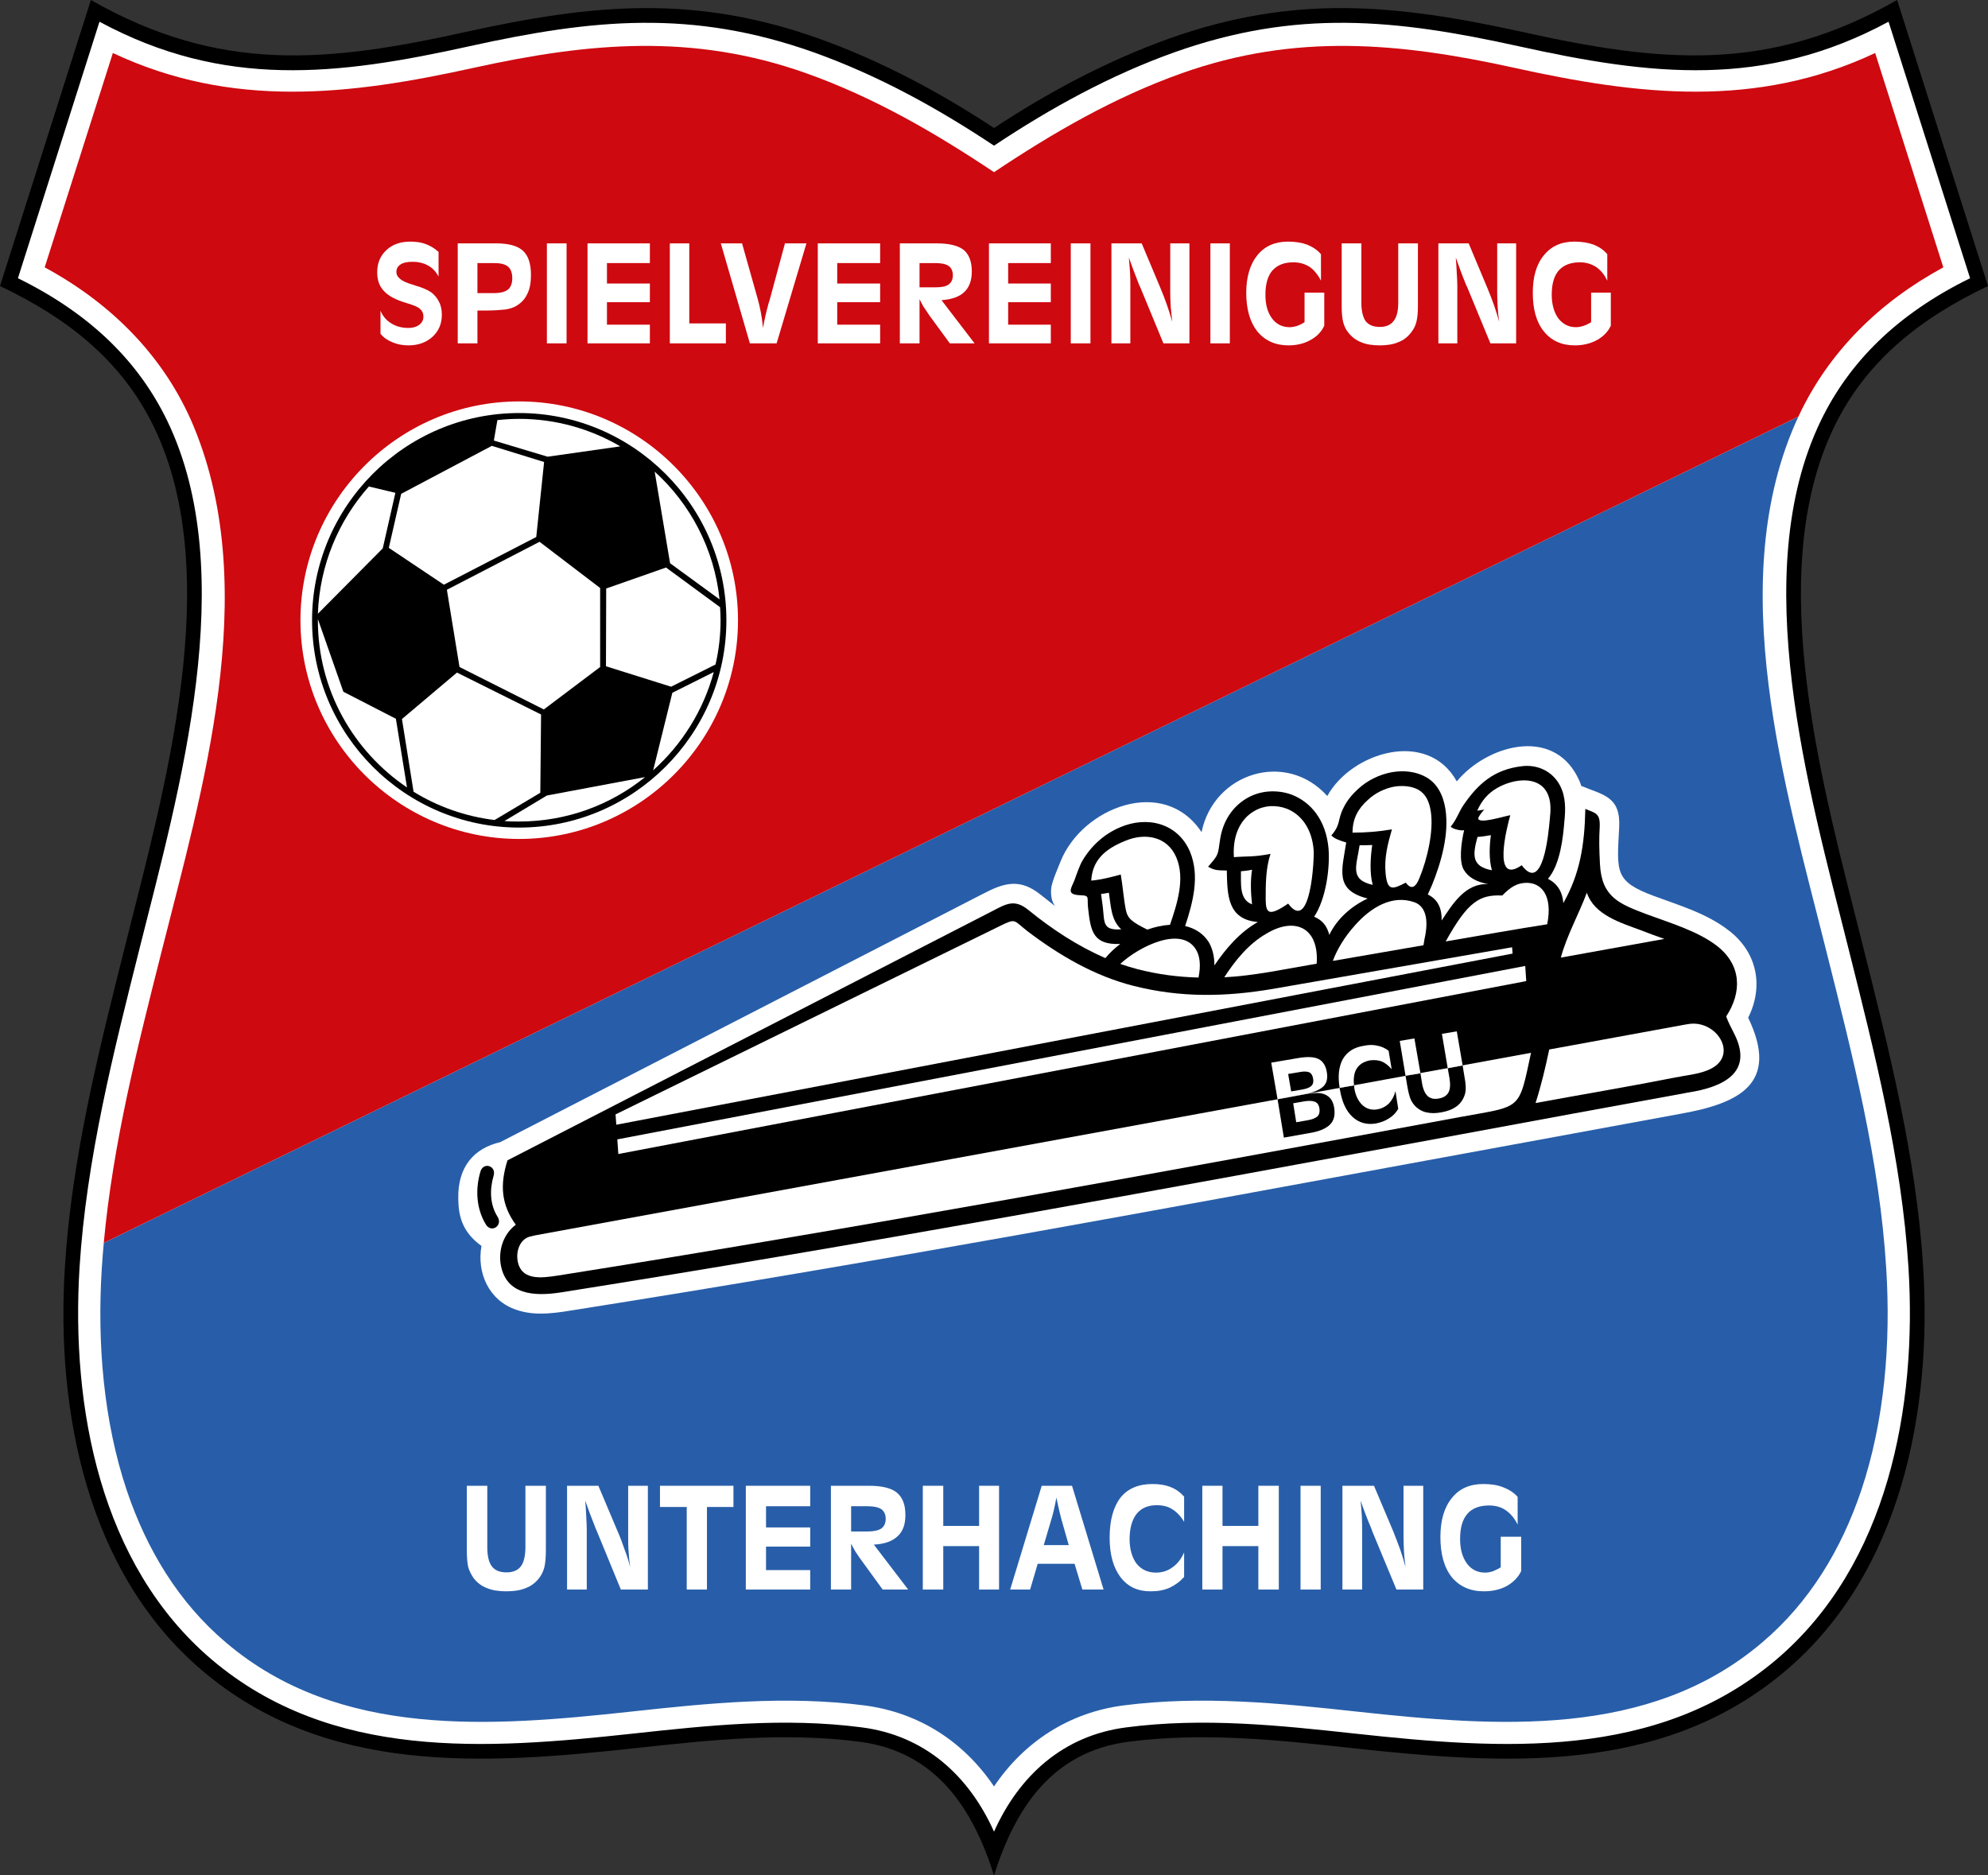
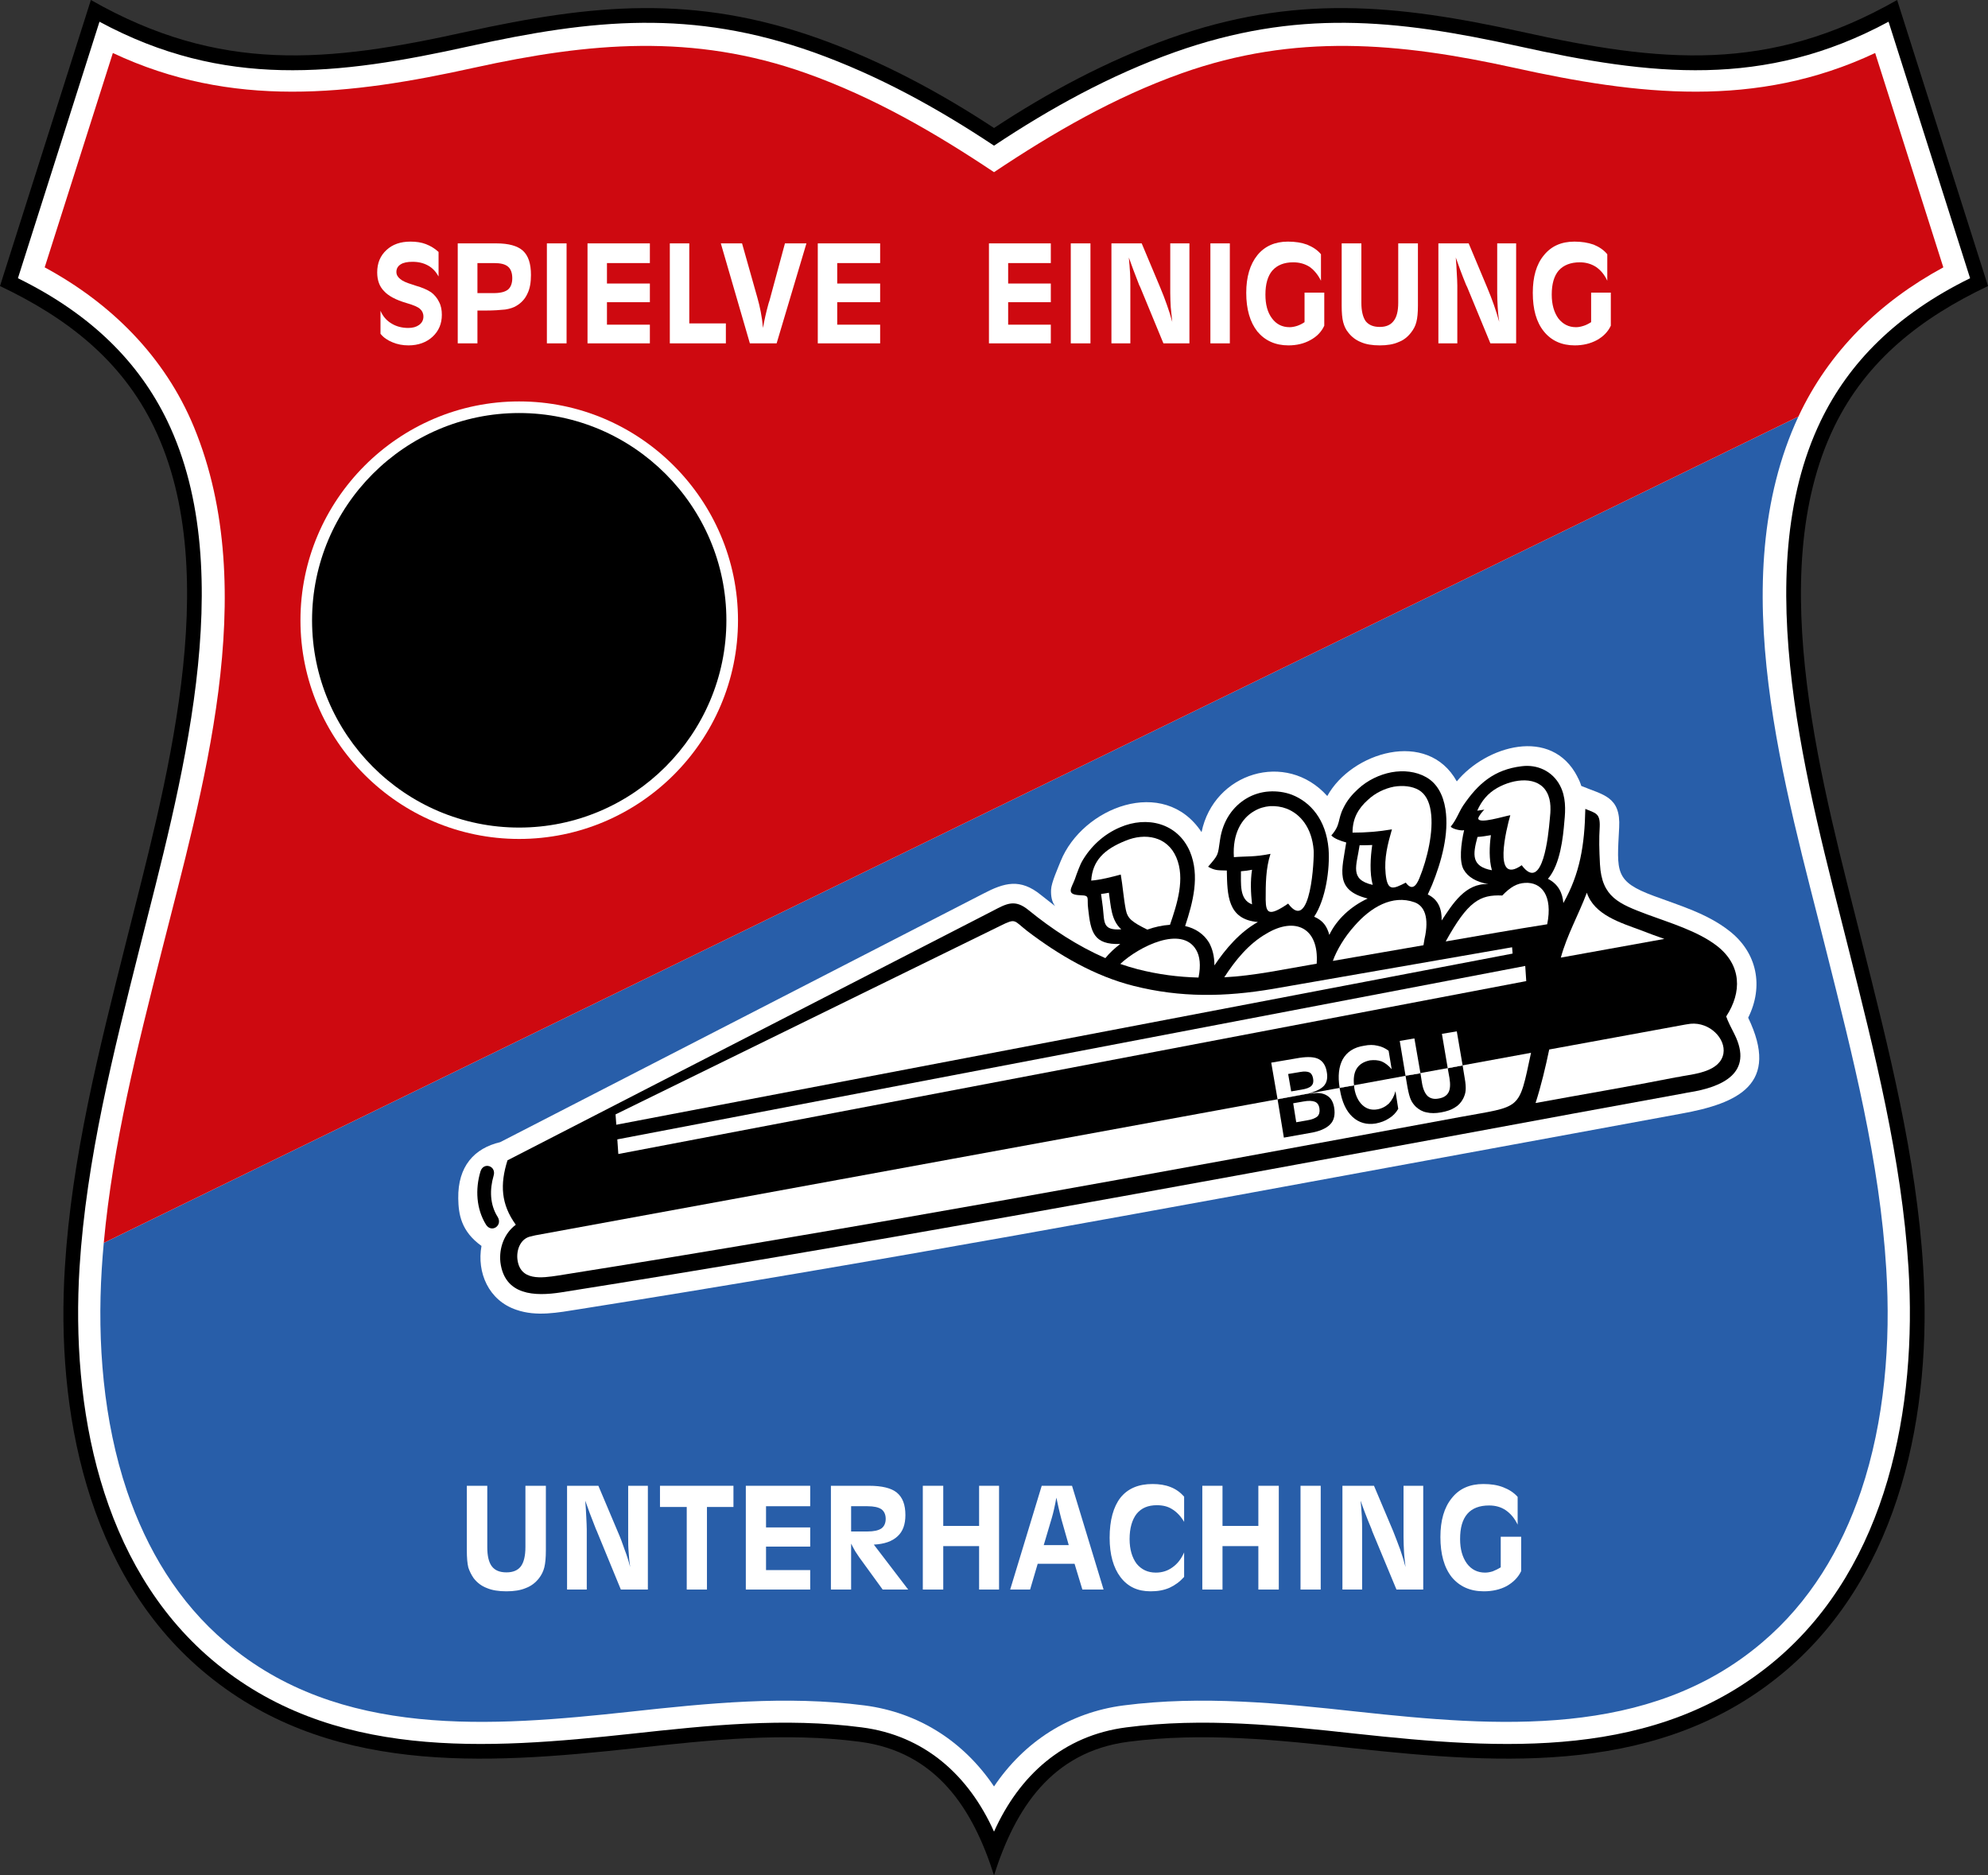
<svg xmlns="http://www.w3.org/2000/svg" width="329.65pt" height="310.98pt" viewBox="0 0 329.65 310.98" version="1.1">
  <rect x="0" y="0" width="329.65" height="310.98" fill="#333333" stroke="none" />
  <defs>
    <clipPath id="clip1">
      <path d="M 0 0 L 329.648 0 L 329.648 310.98 L 0 310.98 Z M 0 0 " />
    </clipPath>
  </defs>
  <g id="surface1">
    <g clip-path="url(#clip1)" clip-rule="nonzero">
      <path style=" stroke:none;fill-rule:nonzero;fill:rgb(0%,0%,0%);fill-opacity:1;" d="M 164.828 310.98 C 161.309 299.887 155.238 290.508 142.598 288.836 C 130.078 287.199 117.602 288.543 105.086 289.922 C 80.258 292.602 53.965 294.402 33.535 277.027 C 14.402 260.781 9.25 233.945 10.762 210.086 C 11.891 191.828 16.453 173.953 20.891 156.285 C 27.129 131.332 37.469 95.539 25.539 70.836 C 20.137 59.66 11.012 52.668 0 47.434 L 15.07 0 C 36.422 12.184 54.301 10.383 77.328 5.273 C 98.301 0.668 115.047 -0.965 135.688 6.363 C 146.027 10.047 155.867 15.32 164.828 21.227 C 173.785 15.32 183.625 10.047 193.965 6.363 C 214.605 -0.965 231.352 0.668 252.328 5.273 C 275.352 10.383 293.23 12.184 314.582 0 L 329.652 47.434 C 318.645 52.668 309.516 59.66 304.117 70.836 C 292.184 95.539 302.523 131.332 308.762 156.285 C 313.199 173.953 317.766 191.828 318.895 210.086 C 320.402 233.945 315.25 260.781 296.121 277.027 C 275.688 294.402 249.395 292.602 224.57 289.922 C 212.051 288.543 199.574 287.199 187.059 288.836 C 174.414 290.508 168.344 299.887 164.828 310.98 " />
    </g>
    <path style=" stroke:none;fill-rule:nonzero;fill:rgb(100%,100%,100%);fill-opacity:1;" d="M 164.828 303.738 C 169.012 294.402 176.34 287.785 186.766 286.445 C 199.574 284.773 212.176 286.113 224.82 287.492 C 248.895 290.09 274.727 292.016 294.57 275.184 C 313.074 259.441 317.891 233.32 316.465 210.211 C 315.336 192.164 310.812 174.414 306.418 156.914 C 299.973 131.207 289.629 95.203 301.938 69.746 C 306.586 60.16 314.414 52.164 326.68 46.137 L 313.16 3.602 C 292.52 14.738 273.723 12.516 251.781 7.66 C 231.309 3.141 214.941 1.508 194.762 8.664 C 184.086 12.477 174.203 17.918 164.828 24.156 C 155.449 17.918 145.57 12.477 134.895 8.664 C 114.715 1.508 98.344 3.141 77.871 7.66 C 55.934 12.516 37.137 14.738 16.496 3.602 L 2.973 46.137 C 15.238 52.164 23.066 60.16 27.715 69.746 C 40.023 95.203 29.684 131.207 23.234 156.914 C 18.84 174.414 14.32 192.164 13.188 210.211 C 11.766 233.32 16.578 259.441 35.086 275.184 C 54.93 292.016 80.762 290.09 104.832 287.492 C 117.477 286.113 130.078 284.773 142.891 286.445 C 153.312 287.785 160.641 294.402 164.828 303.738 " />
    <path style=" stroke:none;fill-rule:nonzero;fill:rgb(15.7%,36.899%,66.299%);fill-opacity:1;" d="M 164.828 296.242 C 169.852 288.793 177.305 283.977 186.305 282.805 C 199.281 281.129 212.219 282.43 225.199 283.852 C 248.055 286.32 273.387 288.371 292.184 272.379 C 300.098 265.684 305.328 256.891 308.594 247.262 C 312.531 235.578 313.535 222.602 312.781 210.461 C 311.695 192.543 307.215 175.125 302.859 157.793 C 296.078 130.664 285.57 96.293 298.211 69.078 L 17.207 206.105 C 17.082 207.527 16.957 208.996 16.871 210.461 C 16.117 222.602 17.121 235.578 21.059 247.262 C 24.324 256.891 29.559 265.684 37.469 272.379 C 56.27 288.371 81.598 286.32 104.457 283.852 C 117.434 282.43 130.371 281.129 143.348 282.805 C 152.352 283.977 159.805 288.793 164.828 296.242 " />
    <path style=" stroke:none;fill-rule:nonzero;fill:rgb(100%,100%,100%);fill-opacity:1;" d="M 241.566 129.574 C 246.383 123.715 257.266 120.406 261.578 128.82 L 261.539 128.781 C 261.832 129.281 262.039 129.785 262.207 130.328 C 265.809 131.836 268.781 132.047 268.488 137.238 C 268.109 144.605 267.691 146.152 274.266 148.582 C 278.535 150.172 283.059 151.473 286.742 154.359 C 291.387 157.961 292.477 163.57 289.883 168.762 C 295.156 179.73 288.332 182.953 278.785 184.672 C 266.895 186.848 255.008 189.066 243.074 191.242 C 217.16 196.016 191.664 200.703 168.219 204.891 C 144.48 209.121 120.574 213.223 95.957 217.117 C 92.523 217.66 88.965 218.371 85.617 217.199 C 81.012 215.652 79.043 211.008 79.84 206.609 C 76.449 204.18 76.027 201.336 75.988 198.738 C 75.902 193.379 78.668 190.406 82.938 189.402 L 163.027 148.203 C 166.543 146.363 169.18 145.609 172.613 148.414 C 173.41 149.043 174.164 149.629 174.957 150.258 C 174.414 149.547 174.246 148.625 174.289 147.535 C 174.332 146.363 175.418 143.977 175.879 142.805 C 179.48 133.887 193.004 128.57 199.242 137.992 C 201.25 128.152 213.266 124.383 220.09 132.004 C 224.066 124.762 236.711 120.824 241.566 129.574 " />
    <path style=" stroke:none;fill-rule:nonzero;fill:rgb(0%,0%,0%);fill-opacity:1;" d="M 242.781 137.656 C 242.445 137.824 240.812 137.488 240.562 137.07 C 241.484 135.98 241.902 134.684 242.613 133.594 C 245.086 129.953 247.762 127.609 252.328 127.062 C 254.883 126.727 257.434 127.859 258.691 130.285 C 259.652 132.129 259.613 134.223 259.402 136.23 C 259.191 138.828 258.734 143.348 256.68 145.734 C 258.398 146.613 259.109 148.078 259.234 149.754 C 261.996 144.855 262.754 140.168 262.879 134.137 C 264.551 134.852 265.348 134.809 265.266 137.07 C 265.137 139.246 265.18 140.797 265.305 143.309 C 265.598 148.793 268.488 149.879 273.133 151.637 C 276.859 153.02 281.551 154.402 284.73 156.871 C 288.793 160.055 288.875 164.531 286.238 168.551 C 286.488 169.305 287.078 170.477 287.621 171.523 C 290.801 177.93 285.609 180.273 280.043 181.152 C 279.332 181.277 279.75 181.195 279.371 181.277 C 266.938 183.539 254.672 185.801 242.488 188.062 C 192 197.355 143.266 206.355 93.027 214.312 C 88.715 214.98 83.691 214.855 82.977 209.328 C 82.727 207.027 83.566 204.559 85.531 203.094 C 83.062 199.699 82.895 196.395 84.152 192.414 L 164.531 151.094 C 166.922 149.84 168.262 149.043 170.562 150.926 C 174.414 154.066 178.684 156.871 183.289 158.883 C 184 158.004 184.84 157.246 185.762 156.535 C 181.32 156.703 180.863 154.527 180.441 150.719 C 180.191 148.875 180.82 148.5 179.188 148.457 C 176.633 148.371 177.68 147.285 178.223 145.82 C 178.602 144.688 179.188 143.223 179.395 142.887 C 180.82 140.379 183.039 138.324 185.719 137.195 C 190.156 135.27 195.262 136.441 197.316 141.215 C 198.988 145.234 197.816 149.629 196.52 153.562 C 198.195 153.941 199.617 154.863 200.496 156.328 C 201.039 157.332 201.375 158.547 201.375 160.094 C 203.262 157.289 205.605 154.57 208.578 152.895 C 203.512 152.477 203.512 148.371 203.43 144.355 C 202.004 144.312 201.504 144.395 200.328 143.727 C 202.09 141.676 201.922 141.883 202.297 139.328 C 202.758 136.023 204.516 133.68 206.734 132.379 C 207.863 131.711 209.164 131.332 210.418 131.25 C 211.676 131.164 213.016 131.332 214.23 131.793 C 217.328 133.008 219.883 135.938 220.301 140.754 C 220.551 144.062 219.84 149.129 217.914 152.016 C 219.379 152.645 220.047 153.605 220.426 155.031 C 221.637 152.477 223.984 150.301 226.789 149 C 221.262 147.617 222.52 144.312 223.23 139.707 C 222.227 139.414 221.262 139.078 220.762 138.535 C 222.352 136.734 221.766 135.938 222.77 133.973 C 223.355 132.758 224.191 131.754 225.199 130.832 C 226.789 129.367 228.758 128.445 230.723 128.066 C 232.773 127.691 234.828 127.941 236.461 128.863 C 238.262 129.867 239.305 131.754 239.684 134.18 C 240.312 138.281 239.012 142.93 237.465 146.738 C 237.215 147.324 236.961 147.871 236.754 148.332 C 238.512 149.168 239.098 150.758 239.055 152.645 C 240.855 149.922 242.992 146.406 246.801 146.613 C 244.75 146.238 243.41 145.441 242.699 144.188 C 241.945 142.848 242.238 140 242.781 137.656 " />
    <path style=" stroke:none;fill-rule:nonzero;fill:rgb(100%,100%,100%);fill-opacity:1;" d="M 275.98 155.699 C 274.684 155.238 273.387 154.777 272.129 154.277 C 268.781 153.02 264.383 151.766 263.129 148.035 C 261.746 151.723 259.863 154.988 258.816 158.797 " />
    <path style=" stroke:none;fill-rule:nonzero;fill:rgb(100%,100%,100%);fill-opacity:1;" d="M 233.109 146.363 C 234.117 147.742 234.828 146.949 235.371 145.609 C 236.668 142.469 237.758 137.824 237.254 134.559 C 237.004 132.84 236.336 131.625 235.246 130.996 C 234.156 130.371 232.648 130.203 231.145 130.453 C 229.637 130.746 228.086 131.461 226.832 132.633 C 226.035 133.344 225.406 134.098 224.945 135.016 C 224.527 135.855 224.277 136.859 224.277 138.074 C 226.539 138.074 228.59 137.906 230.809 137.531 C 230.098 140 229.512 142.262 229.762 144.855 C 230.055 147.871 230.977 147.449 233.109 146.363 " />
    <path style=" stroke:none;fill-rule:nonzero;fill:rgb(100%,100%,100%);fill-opacity:1;" d="M 227.625 146.738 C 227.082 144.773 227.25 142.137 227.543 140.125 C 226.832 140.168 226.16 140.168 225.449 140.168 C 224.945 143.602 223.73 145.859 227.625 146.738 " />
    <path style=" stroke:none;fill-rule:nonzero;fill:rgb(100%,100%,100%);fill-opacity:1;" d="M 190.238 154.152 C 191.453 153.73 192.711 153.438 194.008 153.355 C 195.18 149.922 196.562 145.695 195.055 142.176 C 193.547 138.66 189.863 138.074 186.641 139.414 C 183.082 140.836 181.156 142.723 180.945 146.027 C 182.535 145.902 184.297 145.441 185.844 145.023 C 186.18 146.949 186.305 148.918 186.68 150.844 C 186.973 152.352 187.727 152.895 190.238 154.152 " />
    <path style=" stroke:none;fill-rule:nonzero;fill:rgb(100%,100%,100%);fill-opacity:1;" d="M 182.578 148.246 C 182.703 149.086 182.789 149.797 182.871 150.426 C 183.164 152.977 182.789 154.316 185.926 154.109 C 184.211 152.559 184.211 150.172 183.875 148.039 C 183.457 148.121 182.996 148.203 182.578 148.246 " />
    <path style=" stroke:none;fill-rule:nonzero;fill:rgb(100%,100%,100%);fill-opacity:1;" d="M 213.602 149.84 C 217.367 154.945 217.953 142.219 217.828 140.965 C 217.535 137.234 215.609 134.977 213.352 134.098 C 212.469 133.762 211.551 133.637 210.586 133.68 C 209.664 133.762 208.785 134.012 207.949 134.516 C 205.898 135.688 204.348 138.242 204.602 142.137 L 204.641 142.137 C 206.652 141.969 207.992 142.137 210.672 141.59 C 209.875 144.062 209.875 146.613 209.875 149.211 C 209.914 151.473 210.418 152.016 213.602 149.84 " />
    <path style=" stroke:none;fill-rule:nonzero;fill:rgb(100%,100%,100%);fill-opacity:1;" d="M 207.613 149.965 C 207.406 148.039 207.32 146.113 207.613 144.227 C 206.984 144.355 206.359 144.438 205.773 144.48 C 205.812 146.445 205.438 149.168 207.613 149.965 " />
    <path style=" stroke:none;fill-rule:nonzero;fill:rgb(100%,100%,100%);fill-opacity:1;" d="M 252.914 160.18 L 102.363 188.941 L 102.531 191.367 L 253.082 162.691 Z M 252.914 160.18 " />
    <path style=" stroke:none;fill-rule:nonzero;fill:rgb(100%,100%,100%);fill-opacity:1;" d="M 102.195 186.512 L 250.82 158.129 L 250.734 157.082 L 211.047 163.988 C 203.133 165.328 195.766 165.453 187.98 163.488 C 181.488 161.852 175.586 158.379 170.352 154.402 C 168.051 152.602 168.512 152.227 165.875 153.523 L 102.07 184.797 " />
    <path style=" stroke:none;fill-rule:nonzero;fill:rgb(100%,100%,100%);fill-opacity:1;" d="M 236.039 156.746 C 236.125 156.203 236.168 155.949 236.207 155.742 C 237.047 152.098 236.168 150.215 234.574 149.629 C 230.852 148.289 227.25 150.508 224.652 153.48 C 222.938 155.363 221.641 157.586 221.012 159.344 " />
    <path style=" stroke:none;fill-rule:nonzero;fill:rgb(100%,100%,100%);fill-opacity:1;" d="M 256.555 153.27 C 257.52 148.5 255.594 146.238 252.871 146.406 C 251.531 146.488 250.484 147.074 249.102 148.5 C 245.379 148.332 243.41 149.461 239.727 156.117 C 245.336 155.156 250.945 154.148 256.555 153.27 " />
    <path style=" stroke:none;fill-rule:nonzero;fill:rgb(100%,100%,100%);fill-opacity:1;" d="M 244.957 134.434 L 246.133 134.266 C 245.879 134.473 245.125 135.395 245.125 135.73 C 245.211 136.691 249.395 135.352 250.441 135.184 C 249.816 137.32 247.43 146.91 252.328 143.477 C 255.844 148.203 256.766 138.324 256.973 135.98 C 257.141 134.473 257.266 132.797 256.516 131.418 C 255.051 128.652 251.07 129.074 248.266 130.664 C 246.719 131.543 245.672 132.797 244.957 134.434 " />
    <path style=" stroke:none;fill-rule:nonzero;fill:rgb(100%,100%,100%);fill-opacity:1;" d="M 247.387 144.312 C 246.883 142.512 246.969 140.336 247.219 138.492 C 246.465 138.617 245.754 138.742 245.039 138.785 L 245 138.785 C 244.203 141.715 243.953 143.684 247.387 144.312 " />
    <path style=" stroke:none;fill-rule:nonzero;fill:rgb(100%,100%,100%);fill-opacity:1;" d="M 92.609 211.508 C 142.723 203.555 191.453 194.594 241.984 185.258 C 252.41 183.332 251.781 184.336 253.875 174.582 L 88.758 204.852 L 88.086 205.016 C 86.41 205.309 85.656 207.07 85.785 208.699 C 86.16 212.512 89.844 211.926 92.609 211.508 " />
    <path style=" stroke:none;fill-rule:nonzero;fill:rgb(80.8%,3.899%,6.299%);fill-opacity:1;" d="M 298.211 69.078 C 303.277 58.234 311.734 50.027 322.242 44.336 L 310.938 8.789 C 291.18 18.086 271.629 15.785 250.988 11.219 C 231.938 7.035 214.73 5.484 195.977 12.141 C 184.797 16.117 174.664 21.98 164.828 28.551 C 154.988 21.98 144.855 16.117 133.68 12.141 C 114.922 5.484 97.715 7.035 78.668 11.219 C 58.027 15.785 38.477 18.086 18.715 8.789 L 7.41 44.336 C 18.422 50.281 27.34 59.156 32.152 70.797 C 43.457 98.176 33.449 131.336 26.793 157.793 C 22.773 173.703 18.715 189.695 17.207 206.105 " />
    <path style=" stroke:none;fill-rule:nonzero;fill:rgb(100%,100%,100%);fill-opacity:1;" d="M 63.094 55.348 L 63.094 51.535 C 63.469 52.414 64.055 53.129 64.891 53.629 C 65.688 54.133 66.652 54.383 67.699 54.383 C 68.453 54.383 69.035 54.215 69.496 53.883 C 69.957 53.547 70.211 53.086 70.211 52.5 C 70.211 51.953 70 51.535 69.664 51.242 C 69.332 50.91 68.535 50.574 67.363 50.238 C 65.645 49.734 64.391 49.066 63.68 48.27 C 62.926 47.516 62.547 46.473 62.547 45.172 C 62.547 43.625 63.051 42.41 64.098 41.449 C 65.102 40.527 66.398 40.066 68.074 40.066 C 68.996 40.066 69.875 40.191 70.629 40.484 C 71.383 40.777 72.094 41.195 72.723 41.781 L 72.723 45.844 C 72.305 45.09 71.758 44.461 71.004 44.043 C 70.25 43.625 69.414 43.414 68.41 43.414 C 67.57 43.414 66.902 43.539 66.441 43.836 C 65.98 44.125 65.73 44.547 65.73 45.09 C 65.73 45.551 65.938 45.926 66.359 46.262 C 66.734 46.598 67.406 46.891 68.367 47.184 C 68.492 47.227 68.66 47.266 68.867 47.352 C 70.043 47.684 70.879 48.062 71.508 48.48 C 72.051 48.898 72.512 49.441 72.805 50.07 C 73.141 50.699 73.266 51.41 73.266 52.207 C 73.266 53.672 72.762 54.887 71.719 55.848 C 70.711 56.77 69.371 57.273 67.738 57.273 C 66.777 57.273 65.898 57.105 65.102 56.77 C 64.266 56.434 63.594 55.977 63.094 55.348 " />
    <path style=" stroke:none;fill-rule:nonzero;fill:rgb(100%,100%,100%);fill-opacity:1;" d="M 79.168 43.625 L 79.168 48.605 L 81.891 48.605 C 82.98 48.605 83.773 48.395 84.234 48.02 C 84.695 47.645 84.945 46.973 84.945 46.137 C 84.945 45.258 84.695 44.586 84.234 44.211 C 83.73 43.789 82.98 43.625 81.891 43.625 Z M 79.168 51.496 L 79.168 56.938 L 75.902 56.938 L 75.902 40.359 L 82.309 40.359 C 84.359 40.359 85.824 40.777 86.703 41.57 C 87.625 42.41 88.043 43.75 88.043 45.59 C 88.043 46.805 87.879 47.852 87.461 48.688 C 87.082 49.527 86.496 50.195 85.656 50.699 C 85.199 50.992 84.57 51.203 83.773 51.328 C 82.98 51.41 81.891 51.496 80.508 51.496 " />
    <path style=" stroke:none;fill-rule:nonzero;fill:rgb(100%,100%,100%);fill-opacity:1;" d="M 90.684 56.938 L 93.949 56.938 L 93.949 40.359 L 90.684 40.359 Z M 90.684 56.938 " />
    <path style=" stroke:none;fill-rule:nonzero;fill:rgb(100%,100%,100%);fill-opacity:1;" d="M 97.422 56.938 L 97.422 40.359 L 107.762 40.359 L 107.762 43.625 L 100.645 43.625 L 100.645 47.016 L 107.762 47.016 L 107.762 50.113 L 100.645 50.113 L 100.645 53.84 L 107.762 53.84 L 107.762 56.938 " />
    <path style=" stroke:none;fill-rule:nonzero;fill:rgb(100%,100%,100%);fill-opacity:1;" d="M 111.07 56.938 L 111.07 40.359 L 114.297 40.359 L 114.297 53.629 L 120.363 53.629 L 120.363 56.938 " />
    <path style=" stroke:none;fill-rule:nonzero;fill:rgb(100%,100%,100%);fill-opacity:1;" d="M 124.344 56.938 L 119.527 40.359 L 123.047 40.359 L 125.598 49.402 C 125.809 50.113 125.977 50.867 126.145 51.703 C 126.309 52.539 126.438 53.422 126.52 54.383 C 126.73 53.168 127.02 51.828 127.441 50.32 C 127.523 50.07 127.566 49.902 127.605 49.82 L 130.16 40.359 L 133.723 40.359 L 128.781 56.938 " />
    <path style=" stroke:none;fill-rule:nonzero;fill:rgb(100%,100%,100%);fill-opacity:1;" d="M 135.605 56.938 L 135.605 40.359 L 145.945 40.359 L 145.945 43.625 L 138.828 43.625 L 138.828 47.016 L 145.945 47.016 L 145.945 50.113 L 138.828 50.113 L 138.828 53.84 L 145.945 53.84 L 145.945 56.938 " />
-     <path style=" stroke:none;fill-rule:nonzero;fill:rgb(100%,100%,100%);fill-opacity:1;" d="M 152.477 43.625 L 152.477 47.645 L 155.113 47.645 C 156.121 47.645 156.828 47.516 157.289 47.184 C 157.754 46.848 158.004 46.344 158.004 45.633 C 158.004 44.965 157.754 44.418 157.289 44.086 C 156.828 43.789 156.121 43.625 155.113 43.625 Z M 152.477 49.609 L 152.477 56.938 L 149.211 56.938 L 149.211 40.359 L 155.363 40.359 C 157.414 40.359 158.883 40.734 159.805 41.445 C 160.684 42.199 161.145 43.371 161.145 45.004 C 161.145 46.512 160.727 47.645 159.887 48.438 C 159.051 49.234 157.793 49.652 156.121 49.777 L 161.605 56.938 L 157.5 56.938 L 154.066 52.246 C 153.691 51.703 153.398 51.203 153.105 50.824 C 152.895 50.406 152.645 49.988 152.477 49.609 " />
    <path style=" stroke:none;fill-rule:nonzero;fill:rgb(100%,100%,100%);fill-opacity:1;" d="M 163.988 56.938 L 163.988 40.359 L 174.246 40.359 L 174.246 43.625 L 167.172 43.625 L 167.172 47.016 L 174.246 47.016 L 174.246 50.113 L 167.172 50.113 L 167.172 53.84 L 174.246 53.84 L 174.246 56.938 " />
    <path style=" stroke:none;fill-rule:nonzero;fill:rgb(100%,100%,100%);fill-opacity:1;" d="M 177.555 56.938 L 180.82 56.938 L 180.82 40.359 L 177.555 40.359 Z M 177.555 56.938 " />
    <path style=" stroke:none;fill-rule:nonzero;fill:rgb(100%,100%,100%);fill-opacity:1;" d="M 189.066 47.602 L 188.898 47.266 C 188.188 45.426 187.602 43.918 187.184 42.703 C 187.266 43.664 187.352 44.547 187.391 45.34 C 187.434 46.137 187.434 46.805 187.434 47.352 L 187.434 56.938 L 184.297 56.938 L 184.297 40.359 L 189.316 40.359 L 192.375 47.645 C 192.793 48.648 193.172 49.609 193.504 50.574 C 193.84 51.535 194.133 52.457 194.383 53.379 C 194.301 52.582 194.219 51.789 194.133 50.949 C 194.09 50.156 194.051 49.359 194.051 48.562 L 194.051 40.359 L 197.23 40.359 L 197.23 56.938 L 192.918 56.938 " />
    <path style=" stroke:none;fill-rule:nonzero;fill:rgb(100%,100%,100%);fill-opacity:1;" d="M 200.707 56.938 L 203.93 56.938 L 203.93 40.359 L 200.707 40.359 Z M 200.707 56.938 " />
    <path style=" stroke:none;fill-rule:nonzero;fill:rgb(100%,100%,100%);fill-opacity:1;" d="M 219.59 48.523 L 219.59 54.008 C 219.129 55.012 218.375 55.809 217.285 56.395 C 216.238 56.98 215.023 57.273 213.645 57.273 C 211.465 57.273 209.75 56.477 208.492 54.969 C 207.277 53.422 206.652 51.285 206.652 48.562 C 206.652 45.926 207.277 43.832 208.492 42.324 C 209.707 40.82 211.426 40.066 213.559 40.066 C 214.773 40.066 215.82 40.23 216.742 40.566 C 217.66 40.945 218.457 41.445 219.043 42.16 L 219.043 46.555 C 218.543 45.551 217.914 44.797 217.16 44.254 C 216.363 43.75 215.484 43.5 214.438 43.5 C 212.934 43.5 211.801 43.961 211.004 44.84 C 210.211 45.758 209.832 47.098 209.832 48.855 C 209.832 50.488 210.168 51.789 210.922 52.793 C 211.633 53.754 212.598 54.258 213.852 54.258 C 214.23 54.258 214.648 54.176 215.066 54.047 C 215.441 53.922 215.902 53.715 216.32 53.422 L 216.32 48.523 " />
    <path style=" stroke:none;fill-rule:nonzero;fill:rgb(100%,100%,100%);fill-opacity:1;" d="M 225.742 40.359 L 225.742 50.195 C 225.742 51.578 225.992 52.586 226.453 53.254 C 226.957 53.883 227.711 54.215 228.797 54.215 C 229.844 54.215 230.598 53.883 231.102 53.211 C 231.602 52.586 231.855 51.578 231.855 50.195 L 231.855 40.359 L 235.121 40.359 L 235.121 50.699 C 235.121 51.828 235.035 52.75 234.867 53.379 C 234.703 54.051 234.41 54.594 233.988 55.137 C 233.445 55.848 232.773 56.395 231.895 56.73 C 231.059 57.105 230.012 57.273 228.797 57.273 C 227.543 57.273 226.496 57.105 225.656 56.73 C 224.82 56.395 224.109 55.848 223.566 55.137 C 223.145 54.637 222.895 54.051 222.727 53.422 C 222.559 52.793 222.477 51.871 222.477 50.699 L 222.477 40.359 " />
    <path style=" stroke:none;fill-rule:nonzero;fill:rgb(100%,100%,100%);fill-opacity:1;" d="M 243.285 47.602 L 243.117 47.266 C 242.363 45.426 241.82 43.918 241.398 42.703 C 241.484 43.664 241.527 44.547 241.566 45.34 C 241.609 46.137 241.652 46.805 241.652 47.352 L 241.652 56.938 L 238.512 56.938 L 238.512 40.359 L 243.535 40.359 L 246.59 47.645 C 247.012 48.648 247.387 49.609 247.723 50.574 C 248.055 51.535 248.348 52.457 248.602 53.379 C 248.477 52.582 248.391 51.789 248.348 50.949 C 248.309 50.156 248.266 49.359 248.266 48.562 L 248.266 40.359 L 251.406 40.359 L 251.406 56.938 L 247.137 56.938 " />
    <path style=" stroke:none;fill-rule:nonzero;fill:rgb(100%,100%,100%);fill-opacity:1;" d="M 267.105 48.523 L 267.105 54.008 C 266.645 55.012 265.852 55.809 264.805 56.395 C 263.715 56.98 262.5 57.273 261.117 57.273 C 258.941 57.273 257.227 56.477 256.012 54.969 C 254.754 53.422 254.168 51.285 254.168 48.562 C 254.168 45.926 254.754 43.832 256.012 42.324 C 257.227 40.82 258.898 40.066 261.078 40.066 C 262.25 40.066 263.297 40.23 264.258 40.566 C 265.18 40.945 265.934 41.445 266.52 42.16 L 266.52 46.555 C 266.059 45.551 265.43 44.797 264.637 44.254 C 263.84 43.75 262.961 43.5 261.957 43.5 C 260.449 43.5 259.277 43.961 258.48 44.84 C 257.684 45.758 257.309 47.098 257.309 48.855 C 257.309 50.488 257.684 51.789 258.398 52.793 C 259.152 53.754 260.113 54.258 261.328 54.258 C 261.746 54.258 262.125 54.176 262.543 54.047 C 262.961 53.922 263.379 53.715 263.84 53.422 L 263.84 48.523 " />
    <path style=" stroke:none;fill-rule:nonzero;fill:rgb(100%,100%,100%);fill-opacity:1;" d="M 80.801 246.383 L 80.801 256.555 C 80.801 258.02 81.051 259.066 81.555 259.738 C 82.059 260.406 82.852 260.742 83.984 260.742 C 85.074 260.742 85.867 260.406 86.371 259.738 C 86.871 259.066 87.125 257.977 87.125 256.555 L 87.125 246.383 L 90.516 246.383 L 90.516 257.098 C 90.516 258.27 90.43 259.234 90.262 259.902 C 90.094 260.574 89.801 261.16 89.387 261.703 C 88.797 262.457 88.086 263.004 87.207 263.336 C 86.328 263.715 85.238 263.883 83.984 263.883 C 82.684 263.883 81.598 263.715 80.719 263.336 C 79.84 263.004 79.125 262.457 78.539 261.703 C 78.164 261.16 77.871 260.574 77.66 259.945 C 77.492 259.277 77.41 258.312 77.41 257.098 L 77.41 246.383 " />
    <path style=" stroke:none;fill-rule:nonzero;fill:rgb(100%,100%,100%);fill-opacity:1;" d="M 98.973 253.918 L 98.805 253.539 C 98.051 251.656 97.465 250.066 97.047 248.852 C 97.129 249.812 97.172 250.695 97.215 251.531 C 97.254 252.367 97.297 253.078 97.297 253.625 L 97.297 263.59 L 94.031 263.59 L 94.031 246.383 L 99.223 246.383 L 102.406 253.918 C 102.867 254.965 103.242 255.969 103.578 256.973 C 103.953 257.938 104.246 258.898 104.496 259.863 C 104.371 259.023 104.289 258.23 104.246 257.395 C 104.164 256.555 104.164 255.719 104.164 254.879 L 104.164 246.383 L 107.43 246.383 L 107.43 263.59 L 102.949 263.59 " />
    <path style=" stroke:none;fill-rule:nonzero;fill:rgb(100%,100%,100%);fill-opacity:1;" d="M 113.875 263.59 L 113.875 249.898 L 109.438 249.898 L 109.438 246.383 L 121.621 246.383 L 121.621 249.898 L 117.227 249.898 L 117.227 263.59 " />
    <path style=" stroke:none;fill-rule:nonzero;fill:rgb(100%,100%,100%);fill-opacity:1;" d="M 123.672 263.59 L 123.672 246.383 L 134.348 246.383 L 134.348 249.773 L 127.023 249.773 L 127.023 253.289 L 134.348 253.289 L 134.348 256.469 L 127.023 256.469 L 127.023 260.363 L 134.348 260.363 L 134.348 263.59 " />
    <path style=" stroke:none;fill-rule:nonzero;fill:rgb(100%,100%,100%);fill-opacity:1;" d="M 141.133 249.773 L 141.133 253.961 L 143.852 253.961 C 144.898 253.961 145.652 253.793 146.156 253.457 C 146.613 253.121 146.867 252.578 146.867 251.867 C 146.867 251.152 146.613 250.609 146.156 250.273 C 145.652 249.938 144.898 249.773 143.852 249.773 Z M 141.133 255.969 L 141.133 263.59 L 137.781 263.59 L 137.781 246.383 L 144.105 246.383 C 146.238 246.383 147.789 246.758 148.711 247.512 C 149.672 248.309 150.133 249.52 150.133 251.238 C 150.133 252.785 149.715 253.961 148.836 254.754 C 147.953 255.59 146.656 256.051 144.898 256.137 L 150.594 263.59 L 146.363 263.59 L 142.805 258.691 C 142.387 258.145 142.094 257.645 141.801 257.223 C 141.551 256.766 141.34 256.387 141.133 255.969 " />
    <path style=" stroke:none;fill-rule:nonzero;fill:rgb(100%,100%,100%);fill-opacity:1;" d="M 153.02 263.59 L 153.02 246.383 L 156.41 246.383 L 156.41 253.039 L 162.355 253.039 L 162.355 246.383 L 165.664 246.383 L 165.664 263.59 L 162.355 263.59 L 162.355 256.387 L 156.41 256.387 L 156.41 263.59 " />
    <path style=" stroke:none;fill-rule:nonzero;fill:rgb(100%,100%,100%);fill-opacity:1;" d="M 172.738 246.383 L 177.762 246.383 L 182.996 263.59 L 179.48 263.59 L 178.184 259.32 L 172.07 259.32 L 170.812 263.59 L 167.508 263.59 Z M 173.074 256.219 L 177.219 256.219 L 176.004 251.949 C 175.836 251.281 175.672 250.652 175.543 250.066 C 175.418 249.48 175.293 248.895 175.168 248.348 C 175.043 249.02 174.918 249.691 174.789 250.234 C 174.664 250.777 174.539 251.281 174.414 251.699 " />
    <path style=" stroke:none;fill-rule:nonzero;fill:rgb(100%,100%,100%);fill-opacity:1;" d="M 196.352 252.367 C 195.809 251.445 195.137 250.734 194.383 250.273 C 193.672 249.812 192.836 249.605 191.832 249.605 C 190.363 249.605 189.277 250.066 188.48 251.027 C 187.727 251.992 187.309 253.414 187.309 255.215 C 187.309 256.93 187.727 258.312 188.48 259.316 C 189.277 260.281 190.324 260.781 191.664 260.781 C 192.711 260.781 193.629 260.488 194.426 259.902 C 195.262 259.316 195.891 258.48 196.352 257.434 L 196.352 261.496 C 195.641 262.289 194.844 262.875 193.926 263.297 C 192.961 263.715 191.957 263.883 190.785 263.883 C 188.648 263.883 187.016 263.129 185.801 261.535 C 184.629 259.988 184 257.812 184 255.004 C 184 252.074 184.629 249.855 185.801 248.348 C 187.016 246.84 188.773 246.09 191.117 246.09 C 192.246 246.09 193.254 246.254 194.09 246.59 C 194.969 246.926 195.723 247.469 196.352 248.18 " />
    <path style=" stroke:none;fill-rule:nonzero;fill:rgb(100%,100%,100%);fill-opacity:1;" d="M 199.367 263.59 L 199.367 246.383 L 202.715 246.383 L 202.715 253.039 L 208.66 253.039 L 208.66 246.383 L 212.051 246.383 L 212.051 263.59 L 208.66 263.59 L 208.66 256.387 L 202.715 256.387 L 202.715 263.59 " />
    <path style=" stroke:none;fill-rule:nonzero;fill:rgb(100%,100%,100%);fill-opacity:1;" d="M 215.652 263.59 L 219 263.59 L 219 246.383 L 215.652 246.383 Z M 215.652 263.59 " />
    <path style=" stroke:none;fill-rule:nonzero;fill:rgb(100%,100%,100%);fill-opacity:1;" d="M 227.543 253.918 L 227.418 253.539 C 226.621 251.656 226.035 250.066 225.617 248.852 C 225.699 249.812 225.785 250.695 225.824 251.531 C 225.867 252.367 225.867 253.078 225.867 253.625 L 225.867 263.59 L 222.602 263.59 L 222.602 246.383 L 227.836 246.383 L 231.02 253.918 C 231.438 254.965 231.812 255.969 232.188 256.973 C 232.523 257.938 232.816 258.898 233.066 259.863 C 232.984 259.023 232.859 258.23 232.816 257.395 C 232.773 256.555 232.734 255.719 232.734 254.879 L 232.734 246.383 L 236 246.383 L 236 263.59 L 231.562 263.59 " />
    <path style=" stroke:none;fill-rule:nonzero;fill:rgb(100%,100%,100%);fill-opacity:1;" d="M 252.242 254.836 L 252.242 260.531 C 251.742 261.578 250.945 262.375 249.855 263.004 C 248.77 263.59 247.473 263.883 246.047 263.883 C 243.785 263.883 242.027 263.086 240.73 261.535 C 239.473 259.945 238.848 257.727 238.848 254.879 C 238.848 252.117 239.473 249.984 240.73 248.434 C 241.984 246.84 243.746 246.09 245.965 246.09 C 247.219 246.09 248.309 246.254 249.27 246.633 C 250.234 247.008 251.027 247.512 251.656 248.223 L 251.656 252.828 C 251.156 251.781 250.484 250.988 249.688 250.441 C 248.895 249.898 247.973 249.648 246.926 249.648 C 245.336 249.648 244.121 250.109 243.324 251.027 C 242.488 251.992 242.113 253.371 242.113 255.215 C 242.113 256.891 242.488 258.23 243.242 259.277 C 243.996 260.281 245 260.781 246.258 260.781 C 246.676 260.781 247.094 260.699 247.512 260.574 C 247.93 260.406 248.391 260.195 248.852 259.902 L 248.852 254.836 " />
    <path style=" stroke:none;fill-rule:nonzero;fill:rgb(100%,100%,100%);fill-opacity:1;" d="M 86.078 139.121 C 106.09 139.121 122.375 122.836 122.375 102.863 C 122.375 82.895 106.09 66.566 86.078 66.566 C 66.105 66.566 49.82 82.895 49.82 102.863 C 49.82 122.836 66.105 139.121 86.078 139.121 " />
    <path style=" stroke:none;fill-rule:nonzero;fill:rgb(0%,0%,0%);fill-opacity:1;" d="M 86.078 68.492 C 105 68.492 120.449 83.941 120.449 102.863 C 120.449 121.785 105 137.234 86.078 137.234 C 67.152 137.234 51.746 121.785 51.746 102.863 C 51.746 83.941 67.152 68.492 86.078 68.492 " />
-     <path style=" stroke:none;fill-rule:nonzero;fill:rgb(100%,100%,100%);fill-opacity:1;" d="M 74.102 97.801 L 76.195 110.609 L 90.18 117.645 L 99.516 110.609 L 99.516 97.508 L 89.469 89.844 Z M 64.473 90.848 L 66.523 81.891 L 81.555 73.934 L 90.223 76.613 L 88.922 89.051 L 73.602 96.961 Z M 119.316 99.391 C 118.438 91.016 114.461 83.566 108.559 78.207 L 111.113 93.402 Z M 118.648 110.191 L 111.281 113.875 L 100.48 110.484 L 100.52 97.59 L 110.441 94.113 L 119.402 100.688 C 119.445 101.398 119.484 102.109 119.484 102.863 C 119.484 105.375 119.191 107.848 118.648 110.191 M 108.309 127.734 C 113.082 123.461 116.641 117.809 118.355 111.445 L 111.488 114.883 Z M 83.648 136.148 C 84.445 136.23 85.281 136.23 86.078 136.23 C 93.988 136.23 101.273 133.469 106.969 128.863 L 90.684 131.918 Z M 68.578 131.293 L 66.652 119.234 L 75.777 111.531 L 89.719 118.48 L 89.594 131.461 L 82.016 135.98 C 77.16 135.395 72.598 133.762 68.578 131.293 M 52.711 102.656 L 52.711 102.863 C 52.711 114.379 58.57 124.551 67.488 130.578 L 65.645 119.191 L 56.938 114.711 Z M 61.164 80.676 C 56.145 86.328 53.004 93.695 52.711 101.777 L 63.469 90.934 L 65.562 81.723 Z M 86.078 69.457 C 84.863 69.457 83.648 69.539 82.477 69.664 L 81.891 73.055 L 90.809 75.734 L 102.863 74.02 C 97.926 71.133 92.188 69.457 86.078 69.457 " />
    <path style=" stroke:none;fill-rule:nonzero;fill:rgb(100%,100%,100%);fill-opacity:1;" d="M 254.629 182.91 C 262.375 181.488 270.582 180.105 277.949 178.641 C 278.285 178.602 278.578 178.559 278.871 178.477 C 281.258 178.059 285.234 177.637 285.777 174.707 C 286.195 172.238 283.516 169.473 280.336 169.766 C 280.043 169.809 279.793 169.852 279.5 169.891 L 256.891 174.035 C 256.262 177.051 255.551 180.023 254.629 182.91 " />
    <path style=" stroke:none;fill-rule:nonzero;fill:rgb(100%,100%,100%);fill-opacity:1;" d="M 198.738 162.105 C 199.156 160.055 198.949 158.547 198.363 157.543 C 195.977 153.398 188.859 156.953 185.762 159.844 C 186.723 160.18 187.688 160.473 188.648 160.723 C 192.082 161.602 195.391 162.02 198.738 162.105 " />
    <path style=" stroke:none;fill-rule:nonzero;fill:rgb(100%,100%,100%);fill-opacity:1;" d="M 218.332 159.805 C 218.75 153.816 214.73 151.973 210 154.82 C 207.07 156.496 204.852 159.215 203.008 162.062 C 205.48 161.938 207.949 161.602 210.504 161.184 " />
    <path style=" stroke:none;fill-rule:nonzero;fill:rgb(0%,0%,0%);fill-opacity:1;" d="M 242.531 176.676 L 240.059 177.137 L 240.352 178.766 C 240.52 179.816 240.48 180.609 240.188 181.152 C 239.895 181.699 239.348 182.031 238.594 182.16 C 237.801 182.324 237.172 182.16 236.711 181.738 C 236.293 181.32 235.957 180.609 235.789 179.562 L 235.539 177.973 L 233.066 178.391 L 233.402 180.359 C 233.57 181.238 233.738 181.906 233.949 182.367 C 234.156 182.828 234.449 183.203 234.785 183.539 C 235.289 184 235.875 184.336 236.543 184.461 C 237.254 184.629 238.051 184.629 238.973 184.461 C 239.895 184.293 240.645 184.043 241.234 183.664 C 241.82 183.332 242.277 182.828 242.613 182.199 C 242.824 181.781 242.992 181.32 243.031 180.82 C 243.074 180.316 243.031 179.605 242.867 178.727 " />
    <path style=" stroke:none;fill-rule:nonzero;fill:rgb(0%,0%,0%);fill-opacity:1;" d="M 224.527 179.98 L 222.141 180.398 C 222.141 180.484 222.141 180.609 222.184 180.691 C 222.52 182.703 223.188 184.211 224.277 185.215 C 225.324 186.176 226.621 186.555 228.129 186.305 C 228.965 186.137 229.676 185.883 230.305 185.465 C 230.934 185.09 231.477 184.547 231.855 183.875 L 231.395 180.945 C 231.184 181.781 230.809 182.453 230.305 182.996 C 229.762 183.496 229.133 183.836 228.379 183.961 C 227.418 184.129 226.578 183.875 225.91 183.246 C 225.238 182.617 224.777 181.699 224.57 180.441 C 224.57 180.273 224.527 180.148 224.527 179.98 " />
    <path style=" stroke:none;fill-rule:nonzero;fill:rgb(0%,0%,0%);fill-opacity:1;" d="M 217.285 181.277 L 211.844 182.285 L 212.891 188.648 L 217.117 187.895 C 218.75 187.645 219.883 187.141 220.551 186.473 C 221.223 185.801 221.43 184.84 221.223 183.625 C 221.055 182.703 220.676 182.031 220.008 181.656 C 219.336 181.238 218.457 181.152 217.328 181.363 " />
    <path style=" stroke:none;fill-rule:nonzero;fill:rgb(100%,100%,100%);fill-opacity:1;" d="M 214.438 182.953 L 214.941 186.098 L 216.656 185.801 C 217.496 185.676 218.121 185.426 218.457 185.133 C 218.75 184.84 218.875 184.379 218.793 183.836 C 218.711 183.246 218.457 182.871 218.039 182.703 C 217.621 182.535 216.992 182.492 216.113 182.66 " />
    <path style=" stroke:none;fill-rule:nonzero;fill:rgb(100%,100%,100%);fill-opacity:1;" d="M 240.062 177.137 L 239.098 171.441 L 241.566 171.023 L 242.531 176.672 Z M 234.535 172.195 L 235.539 177.973 L 233.066 178.391 L 232.105 172.613 " />
    <path style=" stroke:none;fill-rule:nonzero;fill:rgb(100%,100%,100%);fill-opacity:1;" d="M 230.766 177.305 C 230.223 176.672 229.676 176.254 229.09 176.004 C 228.504 175.793 227.879 175.754 227.164 175.836 C 226.121 176.047 225.367 176.508 224.906 177.305 C 224.527 177.973 224.402 178.895 224.527 179.98 L 222.141 180.398 C 221.809 178.434 222.016 176.84 222.645 175.668 C 223.355 174.414 224.527 173.66 226.203 173.41 C 226.996 173.242 227.754 173.242 228.422 173.41 C 229.09 173.535 229.719 173.828 230.262 174.246 " />
    <path style=" stroke:none;fill-rule:nonzero;fill:rgb(100%,100%,100%);fill-opacity:1;" d="M 211.844 182.285 L 210.797 176.215 L 215.484 175.418 C 216.867 175.211 217.953 175.254 218.668 175.629 C 219.379 176.004 219.84 176.719 220.008 177.766 C 220.172 178.684 220.047 179.395 219.629 179.941 C 219.211 180.484 218.414 180.902 217.285 181.238 L 217.285 181.277 " />
    <path style=" stroke:none;fill-rule:nonzero;fill:rgb(0%,0%,0%);fill-opacity:1;" d="M 215.82 180.691 C 216.617 180.566 217.16 180.359 217.453 180.066 C 217.746 179.773 217.828 179.395 217.746 178.895 C 217.66 178.348 217.453 178.016 217.16 177.848 C 216.824 177.68 216.281 177.637 215.609 177.762 L 213.602 178.098 L 214.102 180.984 " />
    <path style=" stroke:none;fill-rule:nonzero;fill:rgb(0%,0%,0%);fill-opacity:1;" d="M 81.848 194.973 C 81.18 197.273 81.219 199.742 82.52 201.793 C 83.398 203.219 81.516 204.516 80.594 203.09 C 78.961 200.453 78.793 197.188 79.672 194.258 C 80.172 192.625 82.352 193.336 81.848 194.973 " />
  </g>
</svg>